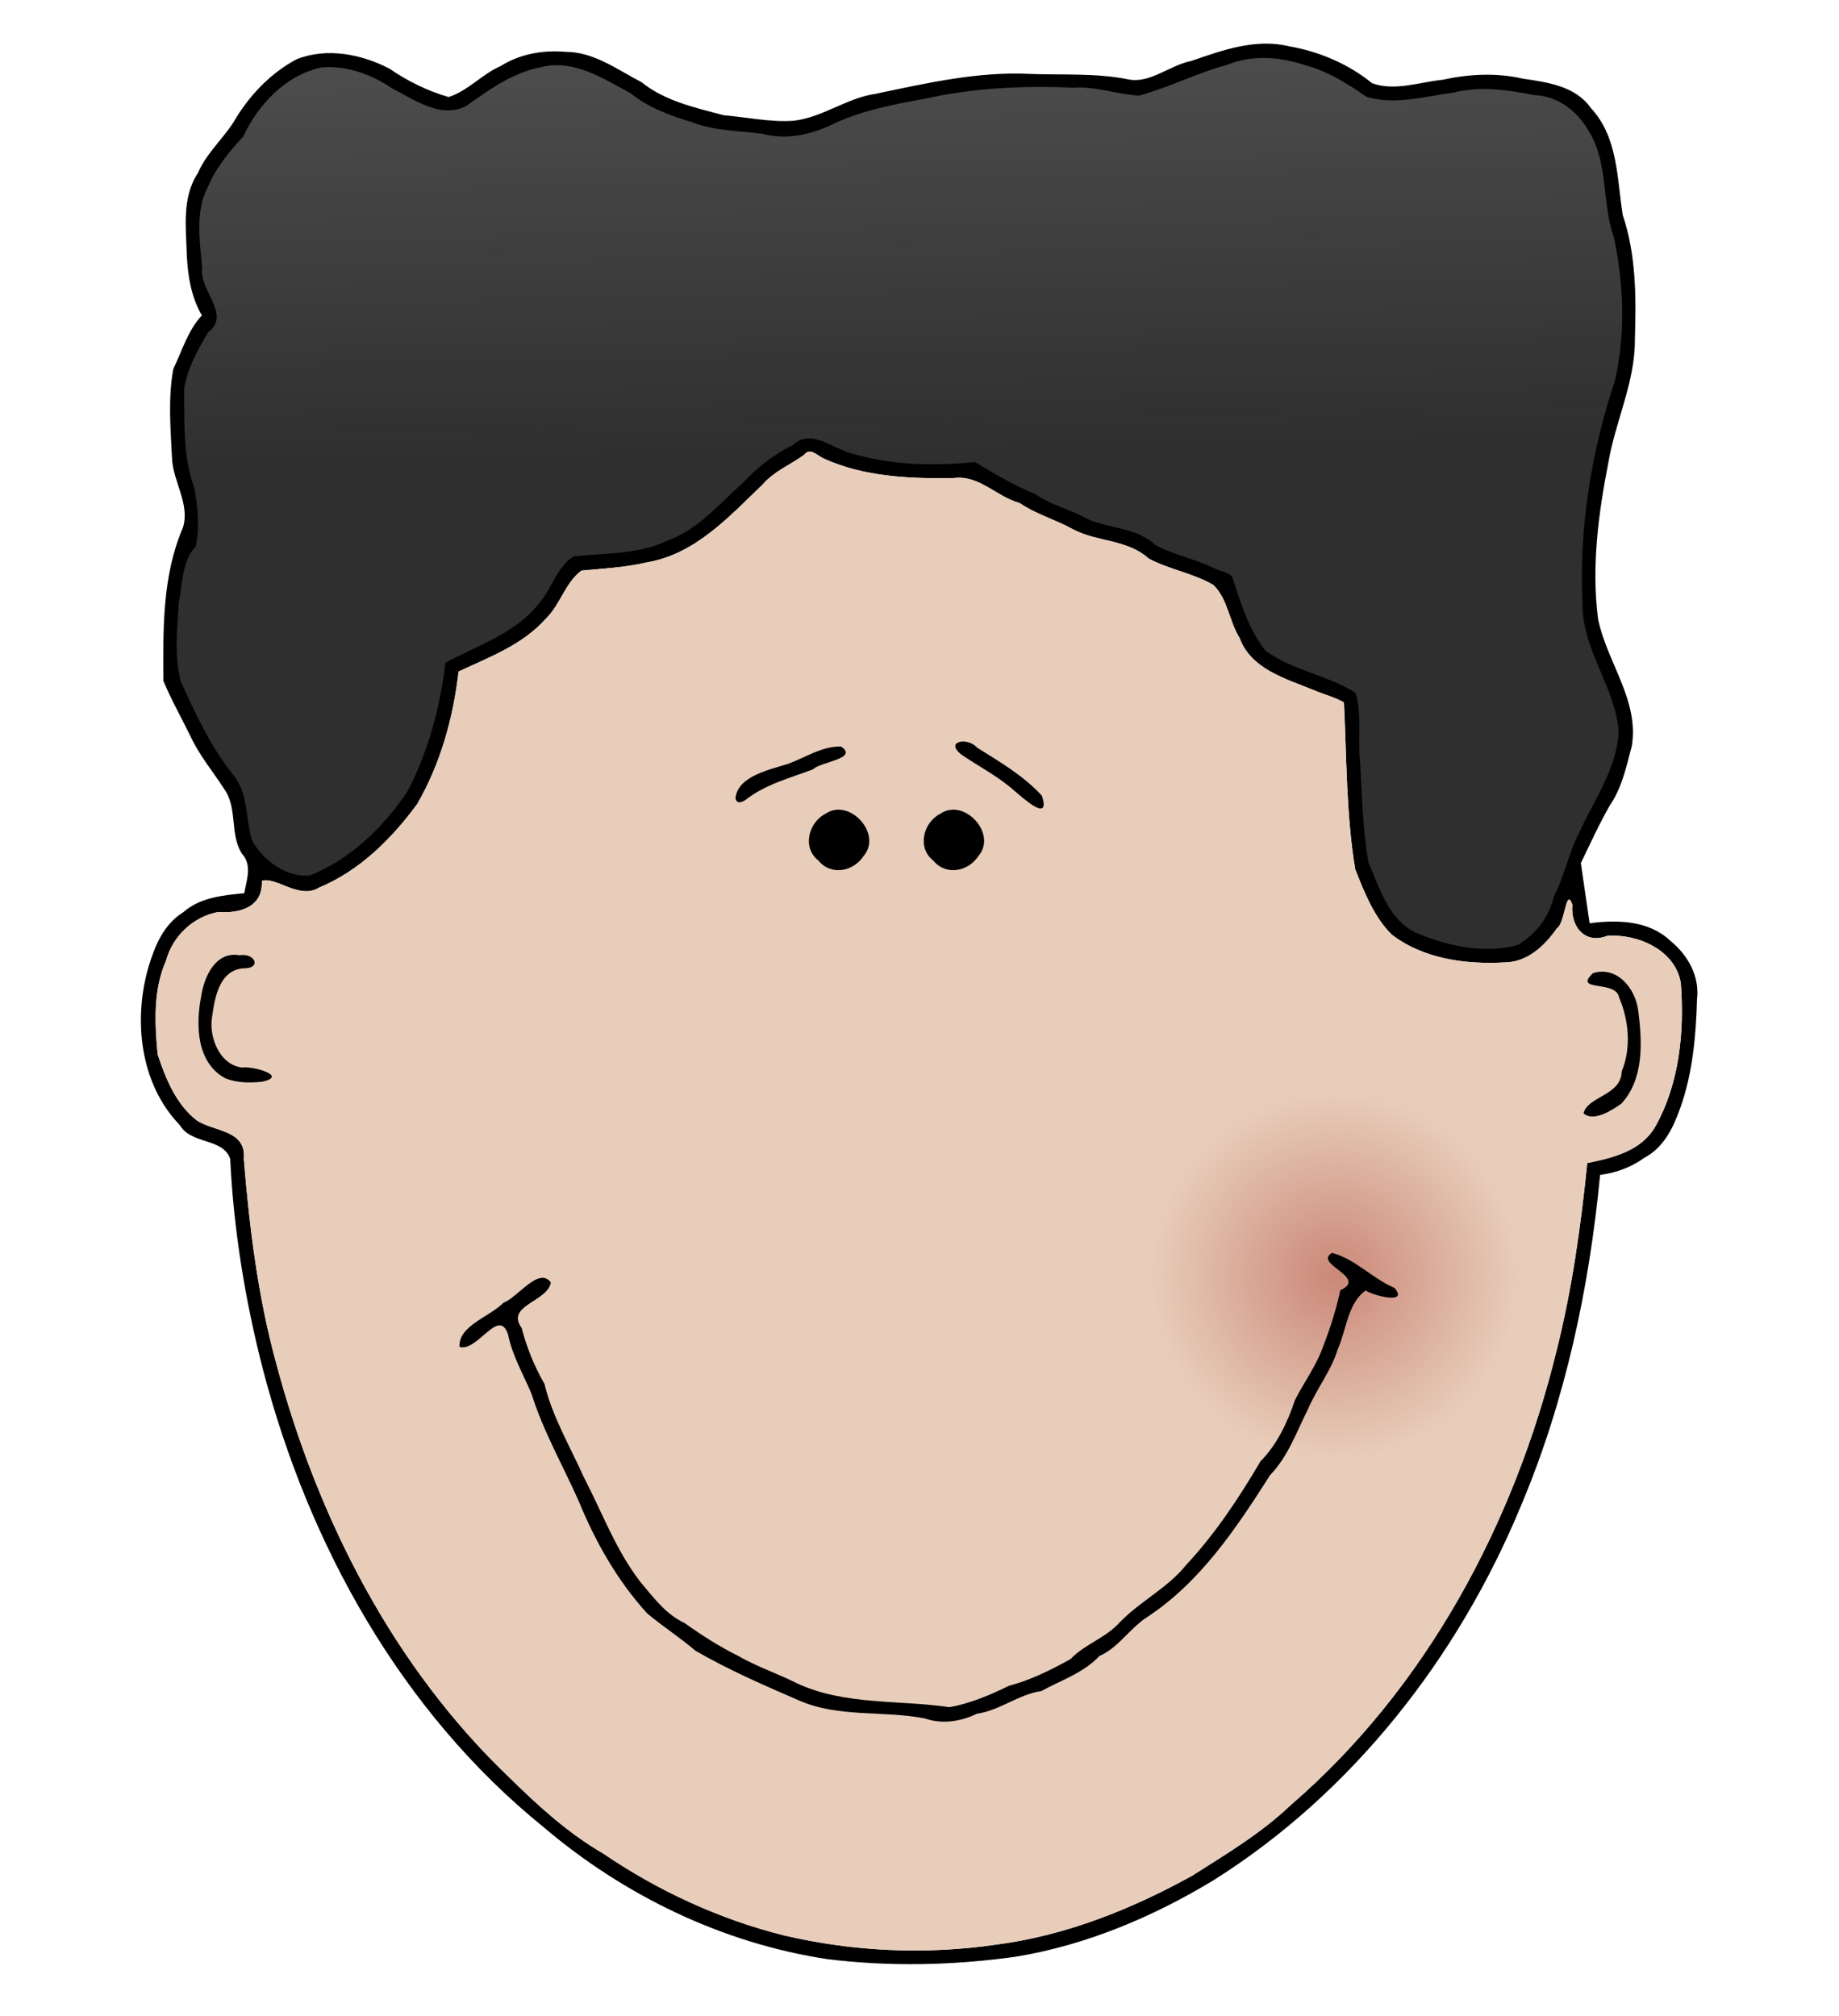
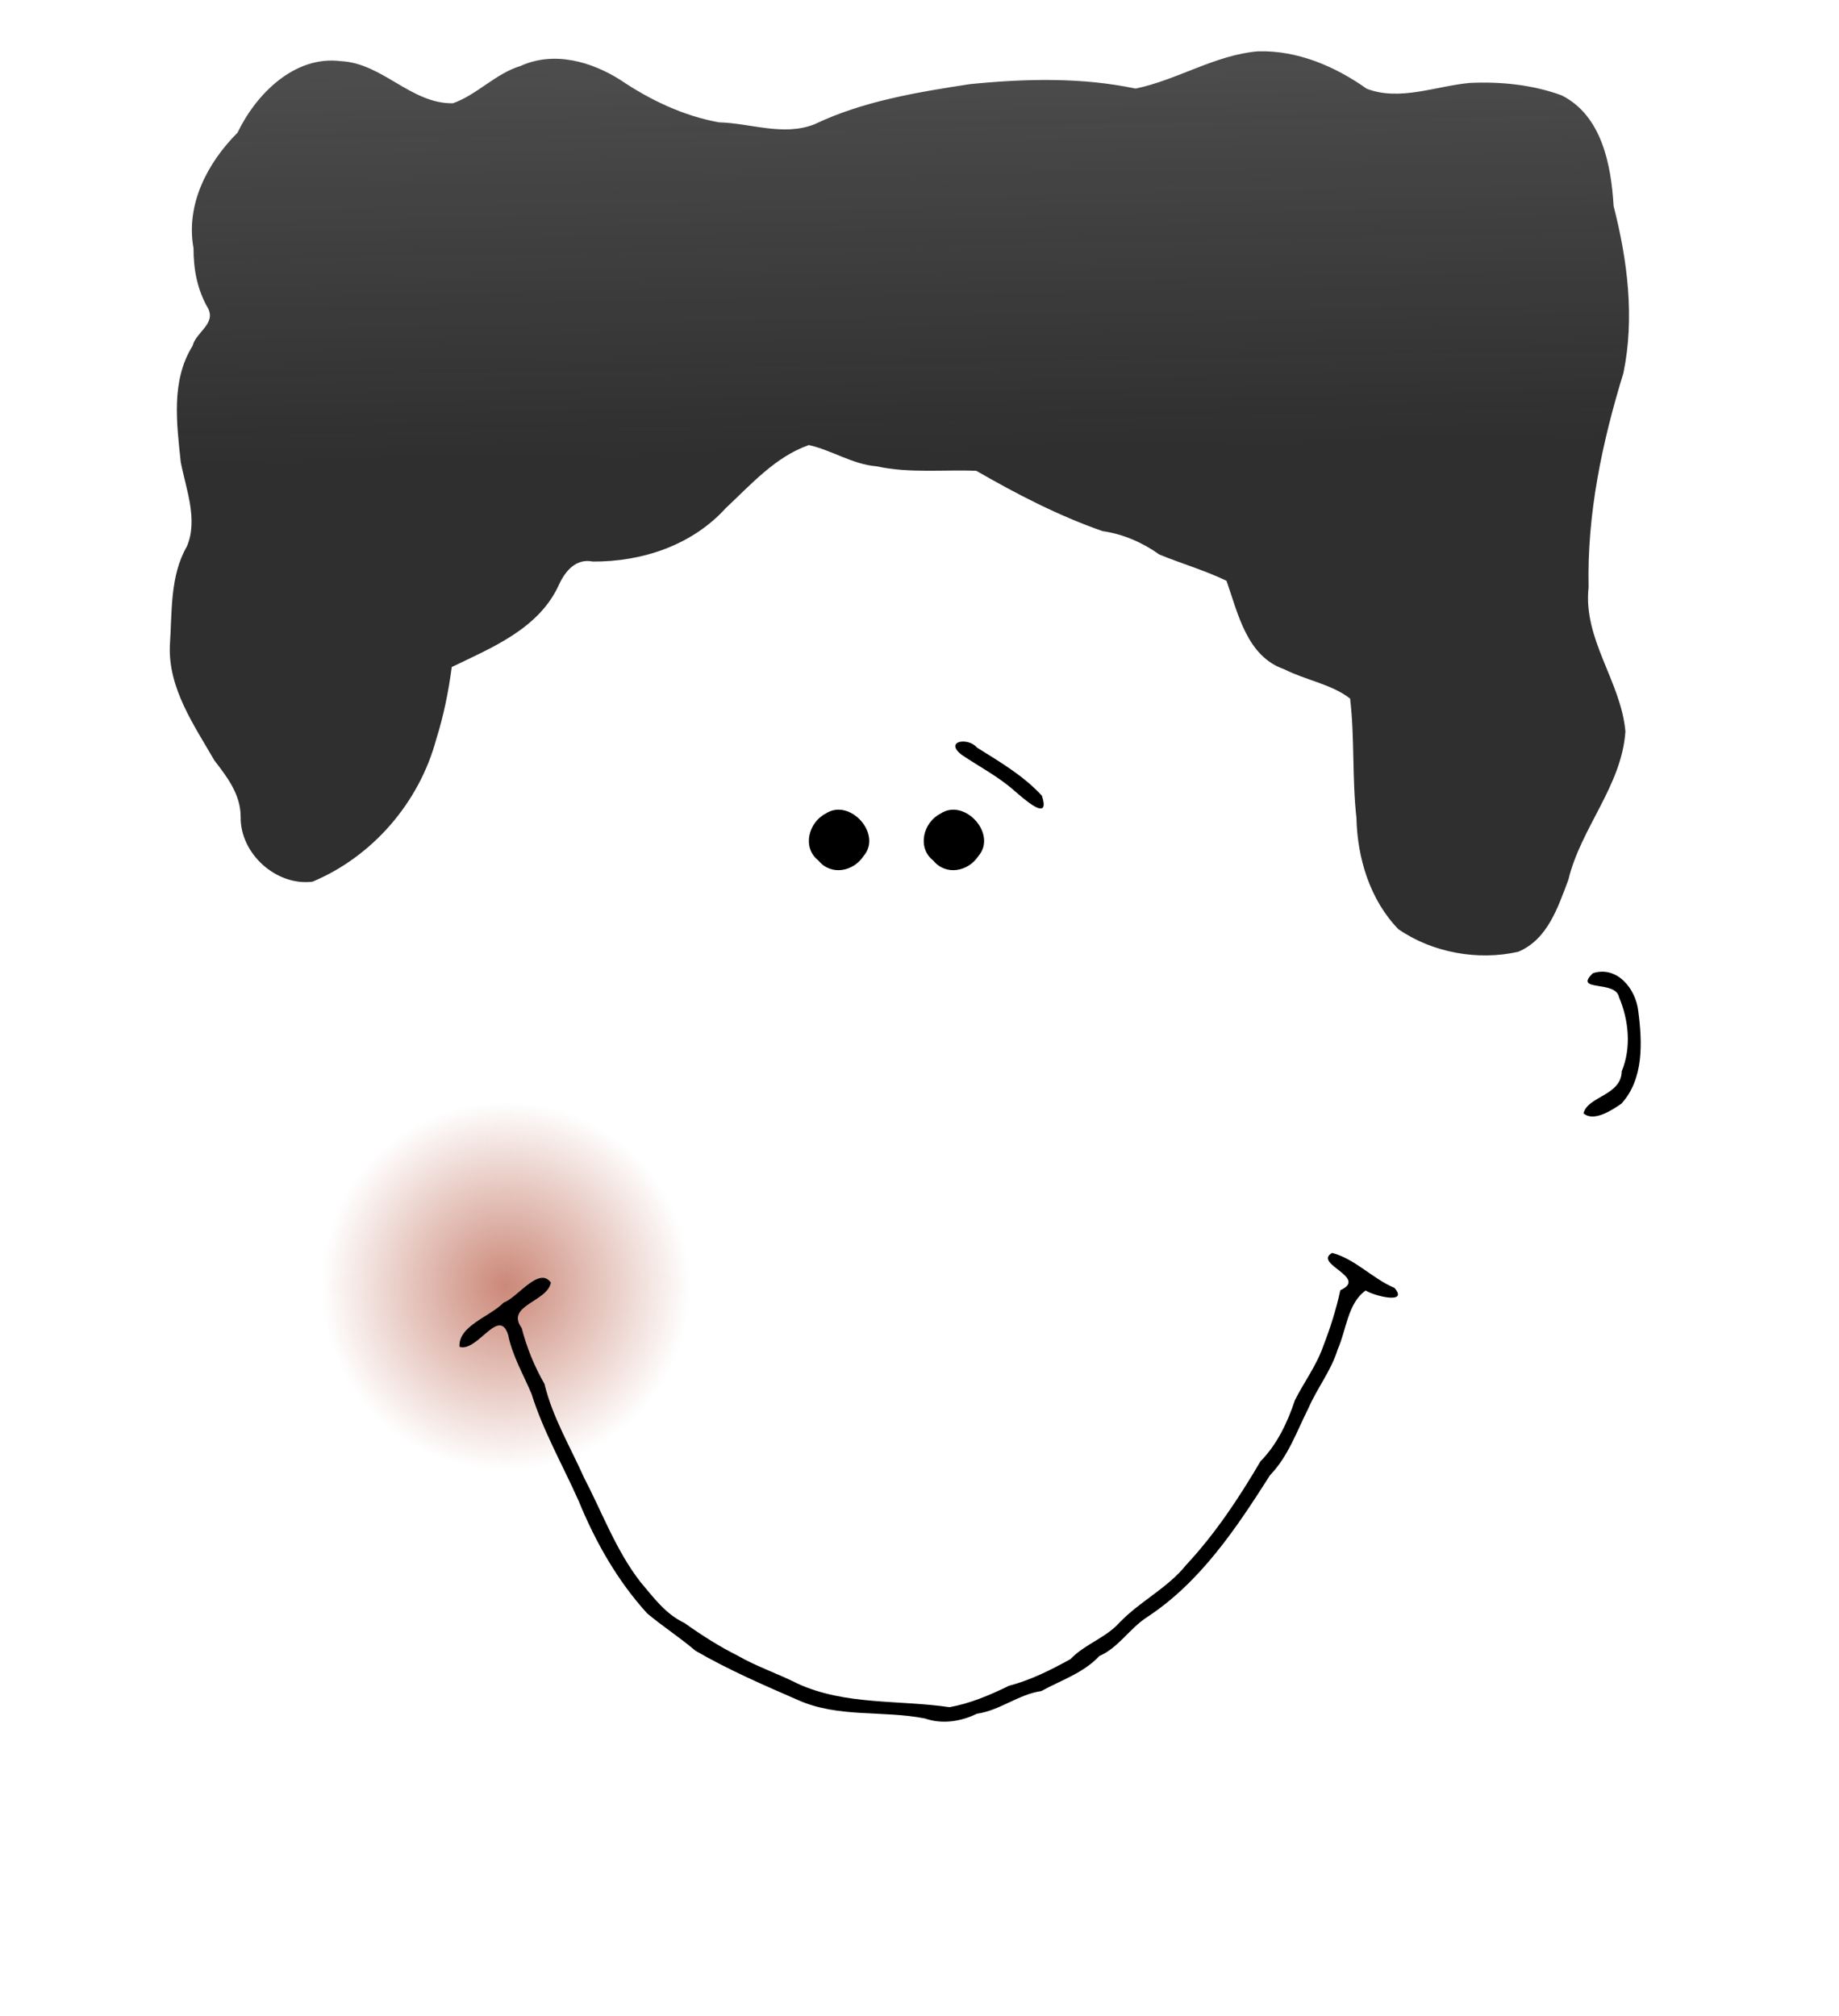
<svg xmlns="http://www.w3.org/2000/svg" xmlns:xlink="http://www.w3.org/1999/xlink" id="svg16971" viewBox="0 0 399.64 438.21" version="1.0">
  <defs id="defs16973">
    <linearGradient id="linearGradient5585">
      <stop id="stop5587" style="stop-color:#cb8878" offset="0" />
      <stop id="stop5589" style="stop-color:#cb8878;stop-opacity:0" offset="1" />
    </linearGradient>
    <linearGradient id="linearGradient5611" y2="-1252" gradientUnits="userSpaceOnUse" x2="794.35" y1="-433.81" x1="810.66">
      <stop id="stop4692" style="stop-color:#2f2f2f" offset="0" />
      <stop id="stop4694" style="stop-color:#2f2f2f;stop-opacity:0" offset="1" />
    </linearGradient>
    <radialGradient id="radialGradient5613" xlink:href="#linearGradient5585" gradientUnits="userSpaceOnUse" cy="-145.66" cx="736.4" r="54.548" />
  </defs>
  <g id="layer1" transform="translate(24.105 33.172)">
    <g id="g5597" transform="matrix(.734 0 0 .734 -423.67 383.52)">
      <path id="path3781" style="fill:url(#linearGradient5611)" d="m916.81-552.5c-12.61 1.03-23.93 8.5-36.25 11.03-16.04-3.39-32.77-2.94-49.09-1.31-15.64 2.4-31.61 5.03-45.94 11.87-9.21 3.64-18.89-0.32-28.25-0.56-10.53-1.89-20.35-6.57-29.18-12.52-8.69-5.53-19.79-8.66-29.63-4.17-7.38 2.23-12.85 8.5-20 11.04-12.38 0.22-20.85-11.87-33.16-12.47-13.76-1.76-25.15 9.77-30.62 21.18-8.89 8.91-15.38 21.23-13.03 34.19-0.02 6.31 1.13 12.39 4.34 17.88 2.26 4.6-3.61 6.99-4.62 11.06-6.43 10.3-4.7 22.93-3.5 34.4 1.56 8.09 5.19 17.04 1.81 25-5.05 8.7-4.36 19.52-5.03 29.29-0.53 12.69 7.16 23.62 13.21 34.11 3.84 4.94 7.76 10.1 7.75 16.7-0.16 10.86 10.52 20.48 21.26 19.16 17.87-7.48 31.66-23.54 36.65-42.22 2.2-6.97 3.63-14.11 4.59-21.35 12.03-5.8 25.87-11.4 31.75-24.4 1.86-4.04 5.03-7.84 10-6.83 14.67 0.09 29.44-4.86 39.38-15.83 7.48-7 14.74-15.24 24.59-18.66 6.79 1.5 12.89 5.71 20.07 6.29 9.63 2.12 19.95 0.93 29.51 1.33 11.98 6.9 24.33 13.31 37.39 17.86 6.18 0.89 11.86 3.4 16.81 6.93 6.59 2.71 13.55 4.71 19.88 7.78 3.41 9.73 6.04 22.41 17.09 26.19 6.25 3.2 14.09 4.43 19.5 8.69 1.38 11.63 0.56 23.63 1.88 35.37 0.25 11.89 4.03 24.28 12.41 32.91 10.03 6.94 23.53 9.4 35.5 6.68 8.72-3.68 11.72-13.14 14.82-21.27 3.7-15.45 15.8-27.83 16.9-43.94-1.3-14.86-12.6-27.29-10.9-42.72-0.5-21.65 4-42.9 10.3-63.41 3.4-16.4 1.2-33.49-2.9-49.49-0.7-12.13-3.5-26.82-15.4-32.76-8.58-3.16-18.1-4.11-27.23-3.67-10.02 0.93-20.73 5.48-30.49 1.7-9.34-6.63-20.52-11.4-32.17-11.06z" />
-       <path id="path3778" style="fill:black" d="m789.33 12.418c-31.03-4.684-60.33-18.886-84.15-39.187-42.09-34.079-69.49-83.611-82.99-135.53-5.25-20.35-8.65-41.23-9.67-62.23-2.13-6.3-11.48-4.18-14.92-10.02-11.87-12.27-13.86-31.32-9.18-47.15 1.92-6.17 4.4-12.25 10.18-15.86 5.01-4.42 11.75-5.03 18.08-5.65 0.68-3.87 2.42-8.3-0.64-11.64-3.76-5.78-1.2-13.43-5.29-19.22-3.41-5.27-7.5-10.13-10.13-15.91-2.62-5.33-5.61-10.63-7.87-16.08-0.1-15.32-0.39-31.12 5.8-45.48 2.1-6.99-3.01-13.6-3.26-20.58-0.44-8.76-1.21-17.71 0.4-26.37 2.61-5.37 4.31-11.42 8.45-15.82-3.12-5.31-4.15-11.54-4.46-17.66-0.23-8.23-1.53-17.21 3.28-24.49 2.44-5.67 7.08-9.8 10.41-14.84 4.45-7.73 10.89-14.67 18.82-18.85 8.89-3.57 19.28-1.52 27.52 2.8 5.31 3.66 11.28 6.61 17.48 8.38 5.74-1.82 9.85-6.75 15.36-9.15 5.75-3.62 12.54-4.8 19.25-4.23 8.36-0.03 15.38 5.31 22.51 8.99 6.88 5.58 15.9 7.54 24.3 9.78 6.9 0.59 13.84 2.12 20.77 1.63 8.61-1.01 15.67-6.74 24.23-7.97 15.1-3.16 30.35-6.69 45.89-5.88 9.63 0.34 19.44-0.3 28.91 1.6 6.45 1.33 12.28-4.21 18.59-5.43 9.29-3.19 19.1-6.79 29.03-4.36 8.95 1.55 17.52 5.22 24.58 10.93 6.74 2.44 14.02-0.33 20.86-1.02 7.8-1.69 15.83-2.13 23.65-0.35 7.38 1.1 15.68 2.16 20.28 8.76 8 8.57 7.7 20.79 9.4 31.62 4 11.81 4 24.53 3.6 36.87 0.1 12.57-5.7 23.99-7.8 36.2-3 15.27-5.1 31.05-3.1 46.58 2.6 12.73 12.2 24.03 10 37.56-1.6 6.06-2.9 12.36-6.5 17.6-3.2 5.57-5.8 11.37-8.6 17.1 0.9 5.94 1.7 11.88 2.6 17.82 8.3-1.07 17.5-0.86 23.9 5.2 5.2 4.21 8.7 10.46 7.9 17.27-0.3 10.9-1.3 22.01-5 32.35-2.1 5.83-4.8 11.52-10.6 14.64-3.9 2.81-8.4 4.46-13.1 5.06-3.2 33.54-10.3 66.9-23.44 98.01-18.53 44.761-49.77 84.878-90.98 110.83-18.06 10.947-37.99 19.34-58.92 22.712-18.33 2.533-37.06 2.936-55.43 0.666zm50.08-4.32c20.48-2.662 39.94-10.446 57.91-20.382 10.1-6.433 20.47-12.585 29.17-20.906 40.14-34.633 66.22-83.43 78.71-134.52 4.6-18.24 7.2-36.9 9.1-55.6 7.5-1.53 15.9-3.52 20.1-10.71 7.2-12.8 8.7-28.14 7.6-42.59-1.6-9.77-12.7-14.59-21.7-14-6.7 2.64-11-2.7-10.4-9.19-1.9-5.53-2.2 5.73-4.6 6.98-3.6 5.22-8.78 10.07-15.5 10.1-11.52 0.65-24.13-1.05-33.47-8.31-5.24-5.29-8.03-12.48-10.73-19.27-2.7-16.3-2.52-32.92-3.34-49.39-2.69-1.61-6.38-2.51-9.44-3.86-8.1-3.29-18.11-6.11-21.44-15.22-3.12-4.98-3.49-11.63-7.8-15.73-6.01-3.52-13.13-4.56-19.19-7.85-6.11-5.59-15.05-4.85-22.14-8.52-5.24-2.95-11.02-4.47-16.03-7.9-6.8-1.8-12-8.43-19.58-7.36-12.94 0.19-26.51-0.36-38.45-5.82-1.94-0.86-3.95-3.42-5.77-1.05-4.12 2.98-8.91 4.85-12.29 8.79-9.96 9.58-20.09 20.76-34.47 23.08-6.28 1.5-12.76 1.75-19.13 2.39-4.87 3.58-6.28 10.2-10.68 14.36-6.83 7.66-16.64 11.28-25.71 15.52-1.57 13.69-5.34 27.28-12.26 39.25-7.6 10.34-17.11 19.8-29.12 24.77-5.74 3.58-12.83-3.43-16.87-2.02 0.36 7.77-6.43 9.68-12.94 9.21-7.43 1.41-13.5 7.17-15.44 14.46-3.84 8.66-3.31 18.46-2.48 27.67 2.36 7.12 5.42 14.76 11.51 19.51 5.12 3.49 14.8 2.77 14.01 11.43 1.68 20.4 4.17 40.81 9.6 60.59 12.22 45.82 34.63 89.932 69.27 122.86 8.41 8.282 17.22 16.274 27.48 22.235 16.27 11.07 34.47 19.503 53.58 24.276 20.55 4.823 42.05 5.787 62.93 2.717zm-21.21-66.948c-12.37-2.433-25.62-0.146-37.45-5.401-10.34-4.489-20.73-9.007-30.48-14.647-4.59-3.916-9.68-7.2-14.28-11.043-8.83-9.683-15.34-21.209-20.29-33.289-4.68-10.53-10.5-20.68-13.95-31.69-2.41-5.79-5.68-11.26-6.94-17.54-2.72-8.44-9.08 5.21-14.38 3.58-0.49-6.23 9.11-8.98 13.05-13.11 4.11-1.45 10.46-10.83 13.98-5.93-0.99 5.71-13.55 6.74-8.64 13.46 1.5 5.82 3.75 11.33 6.75 16.56 2.34 9.76 7.6 18.54 11.67 27.66 5.41 10.38 9.5 21.63 16.71 30.945 3.93 4.633 7.4 9.499 13.1 12.195 5.01 3.575 10.29 6.946 15.7 9.639 5.52 3.209 11.93 5.331 17.72 8.274 14.12 6.487 30.01 4.786 45.01 6.997 6.01-1.058 11.98-3.571 17.6-6.332 6.45-1.685 12.37-4.666 18.21-7.891 4.32-4.508 10.39-6.216 14.58-10.877 6.04-6.288 14.14-10.123 19.66-16.99 8.63-9.26 15.65-19.85 22.03-30.72 4.9-4.94 8.02-11.56 10.19-18.09 2.62-5.23 6.35-10.18 8.35-15.9 2.1-5.42 3.89-11.02 5.09-16.66 8.43-3.81-8.2-7.8-2.42-11.05 6.8 1.78 11.94 7.6 18.47 10.37 4.31 5.02-6.33 2.28-8.54 0.75-5.35 3.79-5.7 11.69-8.28 17.43-1.91 6.29-6.08 11.44-8.68 17.46-3.44 6.79-5.96 14.24-11.35 19.8-9.96 15.66-20.63 31.692-36.43 42.053-5.14 3.317-8.47 9.058-14.12 11.504-4.65 5.016-11.32 7.15-17.18 10.375-6.78 0.974-12.24 5.739-19.04 6.697-4.73 2.312-10.29 3.202-15.42 1.411zm195-179.18c1.2-5.07 11.2-5.25 11.3-12.43 2.9-6.98 2.1-15.15-0.8-21.98-1-5.15-13.7-1.44-7.7-7.1 7.2-2.26 12.7 4.72 13.4 11.24 1.2 9.16 1.7 20.12-5 27.41-2.7 1.88-8.2 5.52-11.2 2.86zm-402.05-10.34c-8.68-4.61-8.86-15.92-7.21-24.38 0.87-5.77 4.27-13.36 11.37-12.09 4.44-0.8 6.78 3.96 1.04 3.88-6.97 0.54-8.4 8.57-9.16 14.16-1.12 6 2.11 14.45 8.9 15.21 3.1-0.5 13.89 2.53 5.81 4.2-3.57 0.39-7.36 0.33-10.75-0.98zm175.53-64.51c-4.94-3.86-2.92-11.37 2.23-13.96 7.06-4.58 16.77 6.1 11.13 12.62-3.02 4.62-9.63 5.91-13.36 1.34zm34 0c-4.86-3.77-2.99-11.28 2.08-13.86 7.06-4.82 16.97 5.93 11.28 12.52-3.02 4.62-9.63 5.91-13.36 1.34zm24.07-20.62c-4.73-4.23-10.39-7.13-15.6-10.65-5.37-4.1 1.77-5.37 4.48-2.18 6.73 4.22 13.8 8.34 19.2 14.24 2.81 8.54-6.12 0.21-8.08-1.41zm-82.62 2.09c0.72-6.55 10.19-8.37 15.71-10.16 4.89-1.79 10.02-5.25 15.55-5.07 5.29 3.62-6.13 4.5-8.31 6.74-6.79 2.59-14.02 4.4-19.86 8.97-1 0.73-2.83 1.52-3.09-0.48zm232.12 43.2c5.05-3.13 8.85-8.2 10.15-14.01 3.2-6.17 4.4-13 7.6-19.14 4.4-9.57 11-18.75 11.6-29.56-0.9-13.2-10.7-24.2-10.7-37.64-1.1-22.51 2.5-45.07 9.6-66.44 3.2-13.87 2.6-28.53-0.3-42.42-3.7-10.24-1.5-22.16-7.6-31.69-3.4-5.9-9.2-10.22-16.12-10.44-7.84-1.58-15.92-2.71-23.82-0.73-8.45 1.11-17.29 3.78-25.71 1.25-5.59-3.87-11.47-7.58-18.15-9.36-7.53-2.53-15.82-3.15-23.29-0.06-8.85 2.4-17.07 6.68-25.89 9.06-6.5-0.31-12.86-2.85-19.53-2.34-14.74-0.67-29.56 0.07-43.99 3.28-9.71 1.75-19.51 3.65-28.4 8.1-6.11 2.7-12.88 4.05-19.46 2.29-7.03-0.96-14.25-0.82-20.98-3.45-6.45-1.95-12.89-4.29-18.17-8.56-8.14-4.38-16.92-10.22-26.63-7.72-8.29 1.6-15.26 6.61-21.96 11.42-7.64 4-15.52-1.86-22.19-5.25-5.98-4.08-13.47-6.77-20.76-6.12-10.6 2.28-18.69 10.93-23.17 20.44-4.07 4.49-8.06 9.17-10.41 14.87-3.93 7.41-2.44 16.13-1.74 24.11-0.98 6.49 8.65 13.85 1.84 18.93-3.19 5.15-6.29 10.93-7.21 16.97 0.16 9.76-0.42 19.91 3.06 29.2 0.98 5.7 1.66 11.7 0.37 17.38-3.97 3.83-3.87 11.06-4.98 16.49-0.48 7.74-1.41 15.78 0.57 23.37 4.37 9.81 9.03 19.69 15.81 28.09 4.34 5.58 3.32 12.84 5.34 19.13 3.24 5.84 10.22 11.01 17.06 10.29 12.02-4.76 21.69-14.21 28.84-24.77 6.24-11.85 9.72-24.97 11.32-38.22 9.67-5.22 20.93-8.76 27.85-17.75 3.66-4.3 5.3-10.82 10.12-13.74 9.25-1.04 18.89-0.46 27.52-4.59 9.2-3.19 15.63-11 22.68-17.31 4.24-4.53 9.17-8.34 14.72-11.08 5.29-5.07 11.76 1.12 17.28 2.46 11.86 3.57 24.37 3.8 36.61 2.59 5.76 3.49 11.57 6.94 17.8 9.45 4.82 3.41 10.64 4.58 15.74 7.52 6.52 2.77 14.4 2.46 19.82 7.56 5.39 2.92 11.57 4.1 17.13 6.75 1.78 1.11 4.74 1.13 5.75 2.95 2.43 7.51 4.8 15.39 9.77 21.63 7.98 5.86 18.34 7.19 26.65 12.49 1.95 6.32 0.62 13.17 1.32 19.72 0.6 10.15 0.73 20.42 2.5 30.44 3.37 7.76 5.98 17.19 14.38 21 9.05 3.79 19.46 6.03 29.16 3.67l1.2-0.51z" />
-       <path id="path3799" style="fill:#e8cdba" d="m839.41 8.098c20.48-2.662 39.94-10.446 57.91-20.382 10.1-6.433 20.47-12.585 29.17-20.906 40.14-34.633 66.22-83.43 78.71-134.52 4.6-18.24 7.2-36.9 9.1-55.6 7.5-1.53 15.9-3.52 20.1-10.71 7.2-12.8 8.7-28.14 7.6-42.59-1.6-9.77-12.7-14.59-21.7-14-6.7 2.64-11-2.7-10.4-9.19-1.9-5.53-2.2 5.73-4.6 6.98-3.6 5.22-8.78 10.07-15.5 10.1-11.52 0.65-24.13-1.05-33.47-8.31-5.24-5.29-8.03-12.48-10.73-19.27-2.7-16.3-2.52-32.92-3.34-49.39-2.69-1.61-6.38-2.51-9.44-3.86-8.1-3.29-18.11-6.11-21.44-15.22-3.12-4.98-3.49-11.63-7.8-15.73-6.01-3.52-13.13-4.56-19.19-7.85-6.11-5.59-15.05-4.85-22.14-8.52-5.24-2.95-11.02-4.47-16.03-7.9-6.8-1.8-12-8.43-19.58-7.36-12.94 0.19-26.51-0.36-38.45-5.82-1.94-0.86-3.95-3.42-5.77-1.05-4.12 2.98-8.91 4.85-12.29 8.79-9.96 9.58-20.09 20.76-34.47 23.08-6.28 1.5-12.76 1.75-19.13 2.39-4.87 3.58-6.28 10.2-10.68 14.36-6.83 7.66-16.64 11.28-25.71 15.52-1.57 13.69-5.34 27.28-12.26 39.25-7.6 10.34-17.11 19.8-29.12 24.77-5.74 3.58-12.83-3.43-16.87-2.02 0.36 7.77-6.43 9.68-12.94 9.21-7.43 1.41-13.5 7.17-15.44 14.46-3.84 8.66-3.31 18.46-2.48 27.67 2.36 7.12 5.42 14.76 11.51 19.51 5.12 3.49 14.8 2.77 14.01 11.43 1.68 20.4 4.17 40.81 9.6 60.59 12.22 45.82 34.63 89.932 69.27 122.86 8.41 8.282 17.22 16.274 27.48 22.235 16.27 11.07 34.47 19.503 53.58 24.276 20.55 4.823 42.05 5.787 62.93 2.717z" />
-       <path id="path5593" style="fill:url(#radialGradient5613)" d="m790.95-145.66a54.548 54.548 0 1 1 -109.1 0 54.548 54.548 0 1 1 109.1 0z" transform="translate(203.18 -44.283)" />
      <path id="path4698" style="fill:url(#radialGradient5613)" d="m790.95-145.66a54.548 54.548 0 1 1 -109.1 0 54.548 54.548 0 1 1 109.1 0z" transform="translate(-42.288 -41.253)" />
      <path id="path3797" style="fill:black" d="m818.2-58.85c-12.37-2.433-25.62-0.146-37.45-5.401-10.34-4.489-20.73-9.007-30.48-14.647-4.59-3.916-9.68-7.2-14.28-11.043-8.83-9.683-15.34-21.209-20.29-33.289-4.68-10.53-10.5-20.68-13.95-31.69-2.41-5.79-5.68-11.26-6.94-17.54-2.72-8.44-9.08 5.21-14.38 3.58-0.49-6.23 9.11-8.98 13.05-13.11 4.11-1.45 10.46-10.83 13.98-5.93-0.99 5.71-13.55 6.74-8.64 13.46 1.5 5.82 3.75 11.33 6.75 16.56 2.34 9.76 7.6 18.54 11.67 27.66 5.41 10.38 9.5 21.63 16.71 30.945 3.93 4.633 7.4 9.499 13.1 12.195 5.01 3.575 10.29 6.946 15.7 9.639 5.52 3.209 11.93 5.331 17.72 8.274 14.12 6.487 30.01 4.786 45.01 6.997 6.01-1.058 11.98-3.571 17.6-6.332 6.45-1.685 12.37-4.666 18.21-7.891 4.32-4.508 10.39-6.216 14.58-10.877 6.04-6.288 14.14-10.123 19.66-16.99 8.63-9.26 15.65-19.85 22.03-30.72 4.9-4.94 8.02-11.56 10.19-18.09 2.62-5.23 6.35-10.18 8.35-15.9 2.1-5.42 3.89-11.02 5.09-16.66 8.43-3.81-8.2-7.8-2.42-11.05 6.8 1.78 11.94 7.6 18.47 10.37 4.31 5.02-6.33 2.28-8.54 0.75-5.35 3.79-5.7 11.69-8.28 17.43-1.91 6.29-6.08 11.44-8.68 17.46-3.44 6.79-5.96 14.24-11.35 19.8-9.96 15.66-20.63 31.692-36.43 42.053-5.14 3.317-8.47 9.058-14.12 11.504-4.65 5.016-11.32 7.15-17.18 10.375-6.78 0.974-12.24 5.739-19.04 6.697-4.73 2.312-10.29 3.202-15.42 1.411z" />
      <path id="path3795" style="fill:black" d="m1013.2-238.03c1.2-5.07 11.2-5.25 11.3-12.43 2.9-6.98 2.1-15.15-0.8-21.98-1-5.15-13.7-1.44-7.7-7.1 7.2-2.26 12.7 4.72 13.4 11.24 1.2 9.16 1.7 20.12-5 27.41-2.7 1.88-8.2 5.52-11.2 2.86z" />
-       <path id="path3793" style="fill:black" d="m611.15-248.37c-8.68-4.61-8.86-15.92-7.21-24.38 0.87-5.77 4.27-13.36 11.37-12.09 4.44-0.8 6.78 3.96 1.04 3.88-6.97 0.54-8.4 8.57-9.16 14.16-1.12 6 2.11 14.45 8.9 15.21 3.1-0.5 13.89 2.53 5.81 4.2-3.57 0.39-7.36 0.33-10.75-0.98z" />
      <path id="path3791" style="fill:black" d="m786.68-312.88c-4.94-3.86-2.92-11.37 2.23-13.96 7.06-4.58 16.77 6.1 11.13 12.62-3.02 4.62-9.63 5.91-13.36 1.34z" />
      <path id="path3789" style="fill:black" d="m820.68-312.88c-4.86-3.77-2.99-11.28 2.08-13.86 7.06-4.82 16.97 5.93 11.28 12.52-3.02 4.62-9.63 5.91-13.36 1.34z" />
      <path id="path3787" style="fill:black" d="m844.75-333.5c-4.73-4.23-10.39-7.13-15.6-10.65-5.37-4.1 1.77-5.37 4.48-2.18 6.73 4.22 13.8 8.34 19.2 14.24 2.81 8.54-6.12 0.21-8.08-1.41z" />
-       <path id="path3785" style="fill:black" d="m762.13-331.41c0.72-6.55 10.19-8.37 15.71-10.16 4.89-1.79 10.02-5.25 15.55-5.07 5.29 3.62-6.13 4.5-8.31 6.74-6.79 2.59-14.02 4.4-19.86 8.97-1 0.73-2.83 1.52-3.09-0.48z" />
    </g>
  </g>
</svg>